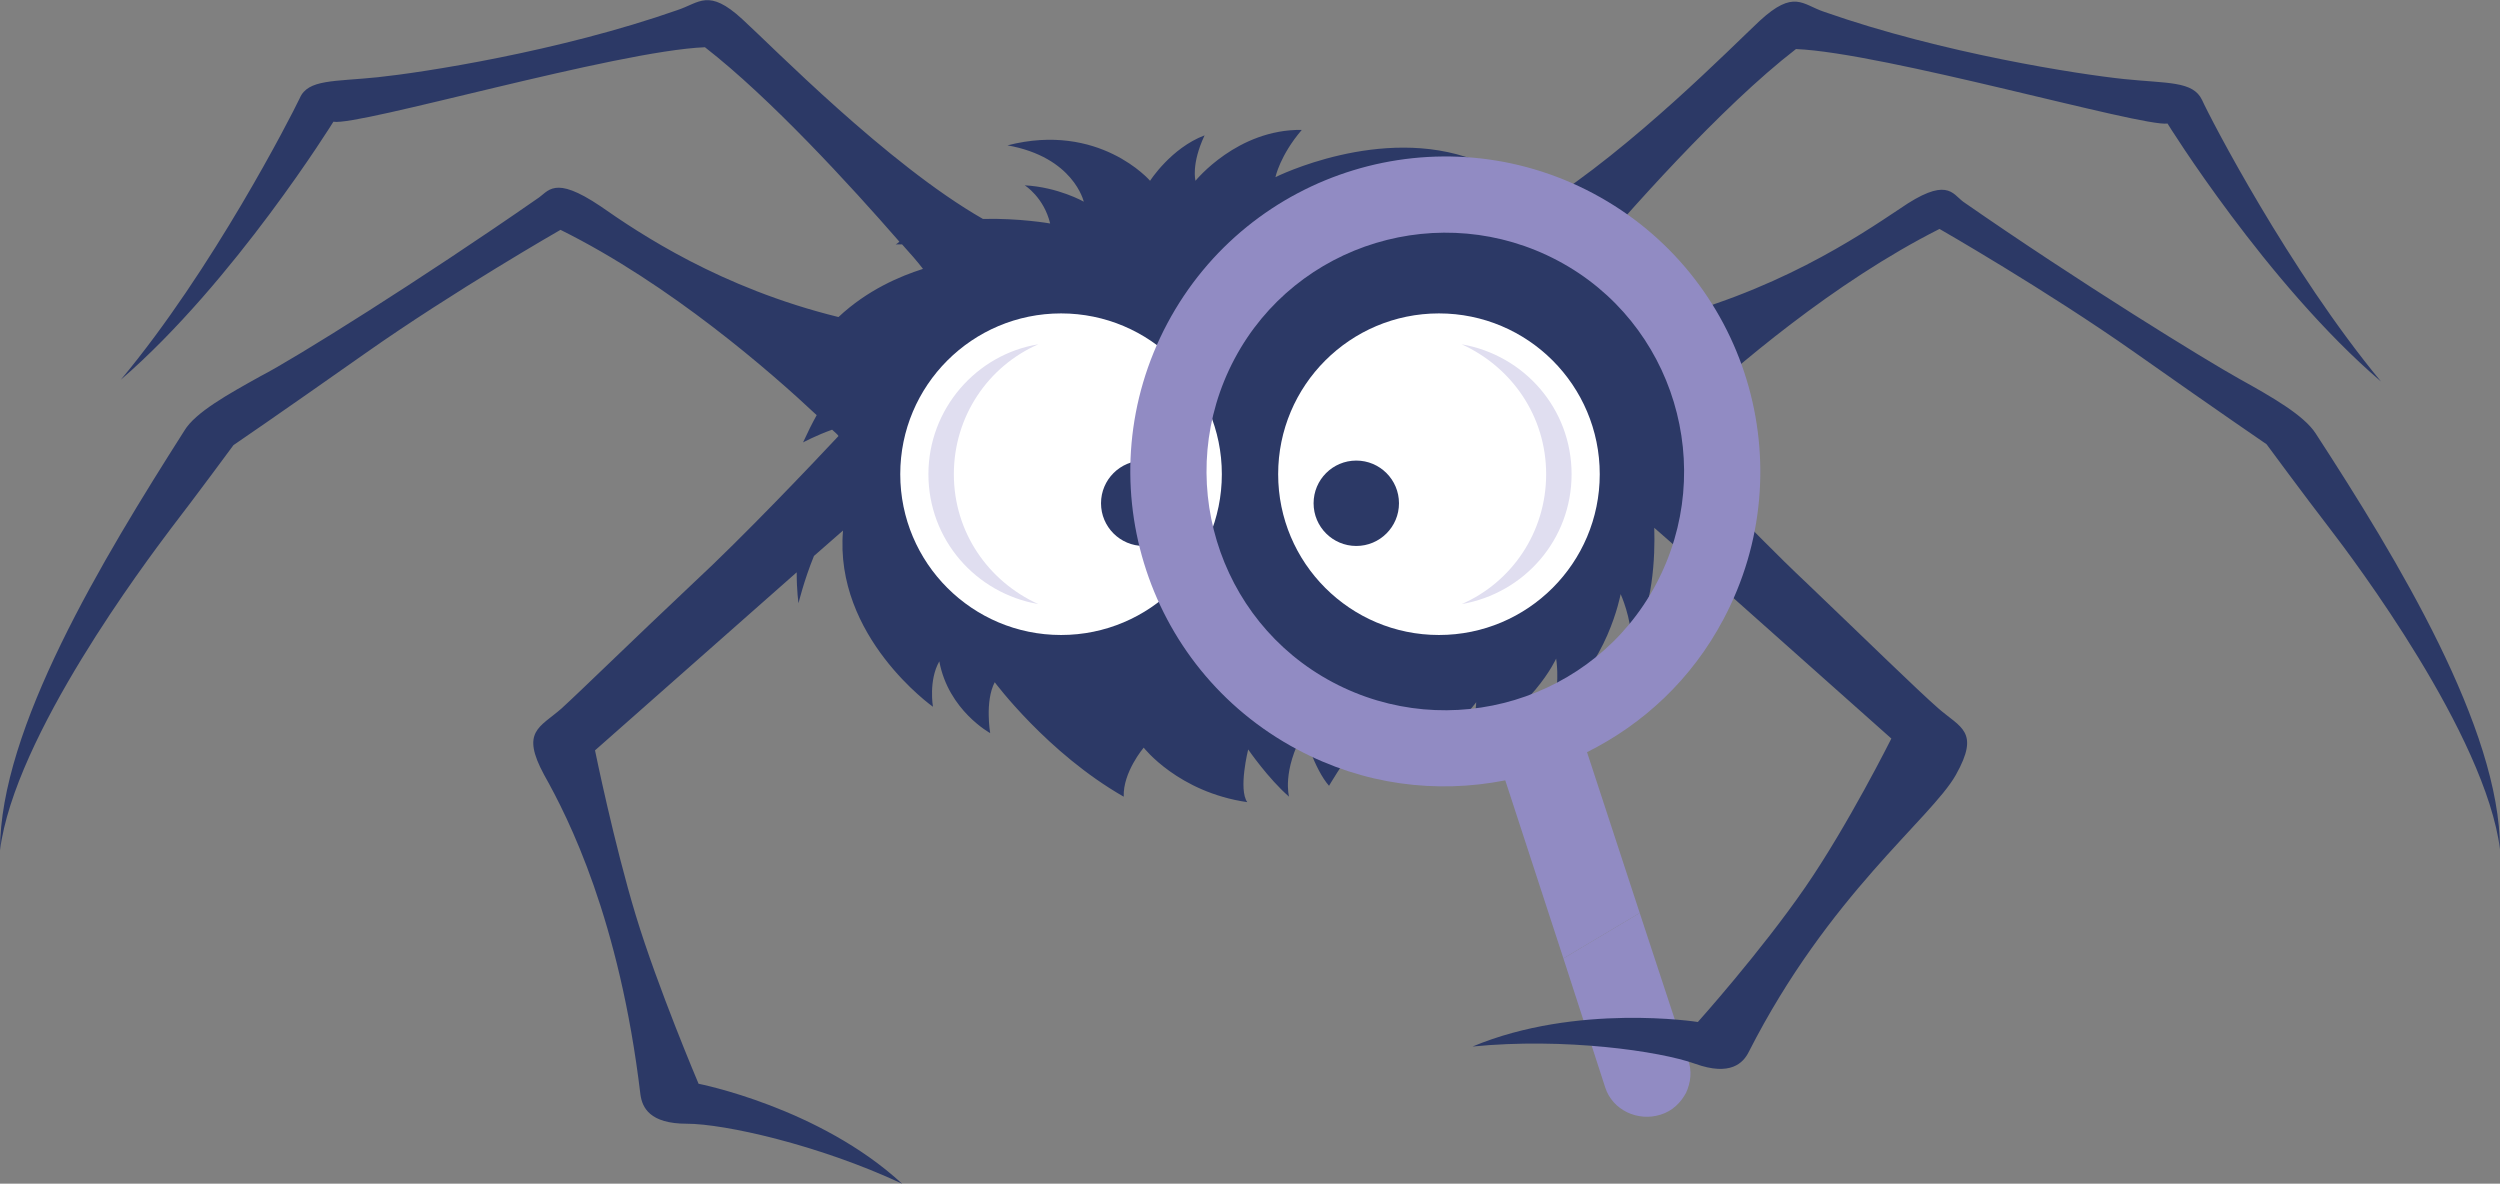
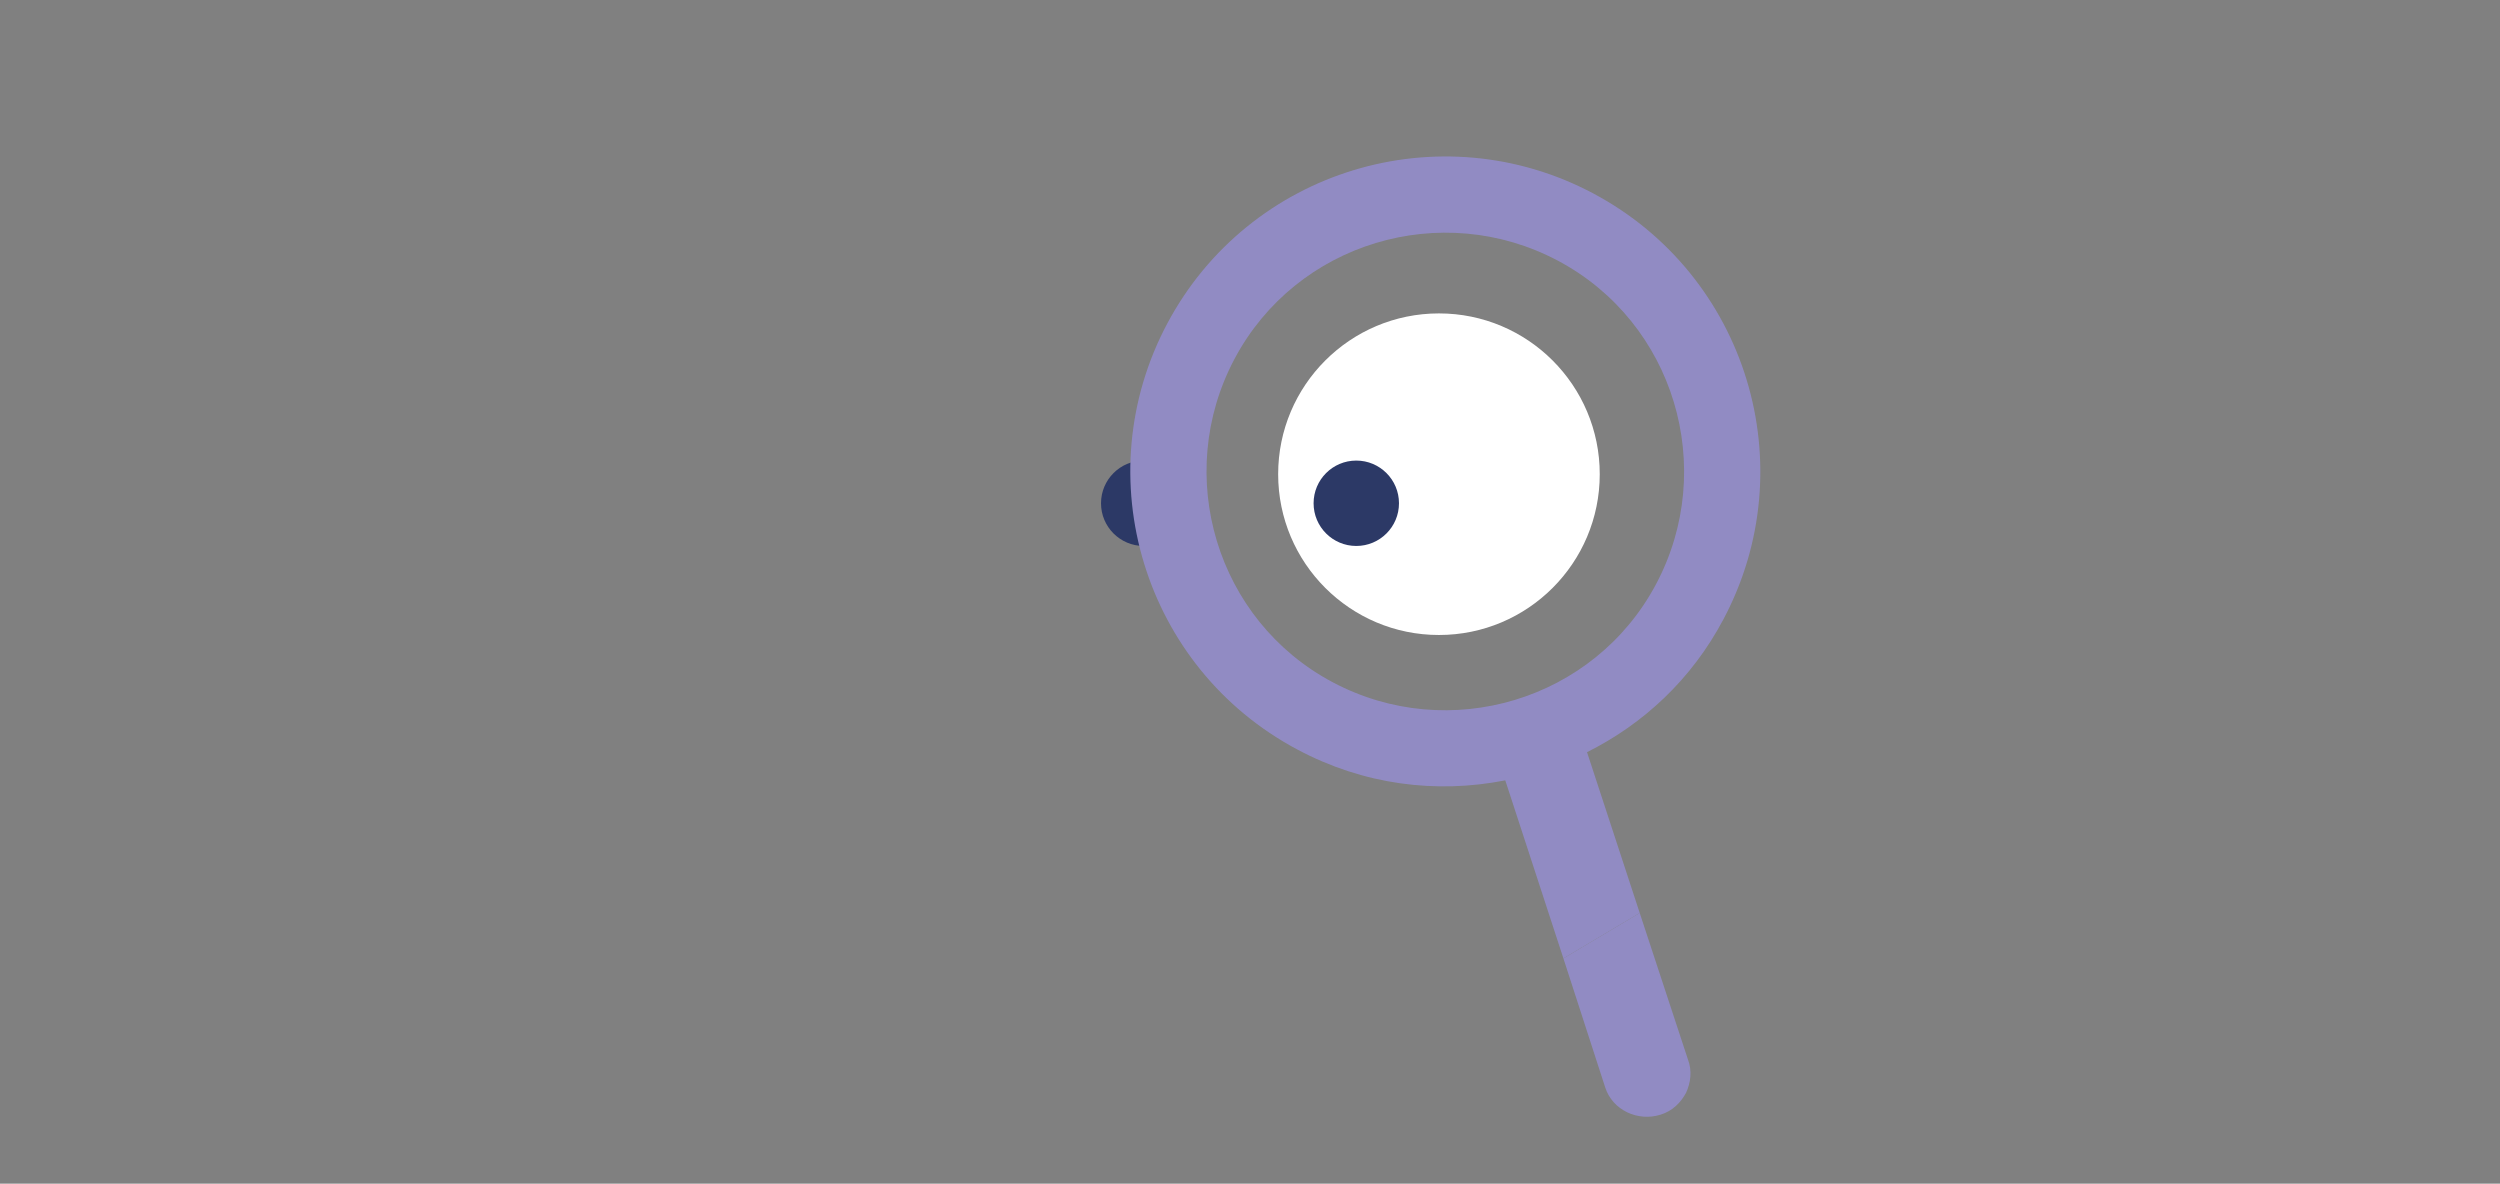
<svg xmlns="http://www.w3.org/2000/svg" id="Layer_2_00000076600445047326867690000014534990772685801650_" x="0px" y="0px" viewBox="0 0 275.2 130.3" style="enable-background:new 0 0 275.2 130.3;" xml:space="preserve">
  <rect x="0" y="0" width="275.2" height="130.3" fill="#808080" stroke="none" />
  <style type="text/css">	.st0{display:none;}	.st1{display:inline;}	.st2{fill:#2C3966;}	.st3{fill:#918BC3;}	.st4{fill:#FFFFFF;}	.st5{fill:#E0DEF0;}</style>
  <g class="st0">
    <g class="st1">
      <g>
        <path class="st3" d="M216.2,63.4l-14.1,8.4l7.8,23.8c1.4,4.2,6,6.5,10.2,5c2.1-0.7,3.7-2.2,4.6-4.1c0.9-1.8,1.1-4,0.4-6.1     L216.2,63.4z" />
        <g>
          <g>
            <path class="st2" d="M341.5-25.5c-2.1-3.3-8.1-6.8-14.2-10.1c-6.1-3.3-29.6-17.8-51.1-32.9c-2.1-1.4-3-4.6-11.7,1.3       c-7.5,5.1-23.3,15.6-46.2,21c-3.9-5-8.6-8.2-12.9-10.3c8.3-9.7,25.7-29.5,39.7-40.4c16.4,0.7,64.1,14.5,68.7,13.7       c0,0,18.3,29.6,39.5,47.8c-17-20.5-31.6-48.7-33.2-52.2c-1.7-3.5-6.4-3-14.5-3.8c-8.1-0.8-33.5-4.6-55.5-12.4       c-4-1.4-5.6-4.1-11.9,1.7c-5.1,4.7-23.6,23.5-40.3,34.1c-12.4-6.9-27.3-0.7-27.3-0.7s4.5-5.6,14.9-7.8       c-17.3-6.6-36.8,3.2-36.8,3.2s0.8-4,5-8.7c-11.9-0.1-19.7,9.5-19.7,9.5s-0.8-3,1.7-8.5c-6.2,2.3-10,8.5-10,8.5       s-9.4-11-26.4-6.6c12.2,2.2,14.2,10.5,14.2,10.5s-4.7-2.8-10.9-3.1c0,0,3.5,2.2,4.7,7.1c0,0-5.8-1.1-12.4-0.8       C77.1-75.1,55.8-96.9,50.3-102c-6.3-5.8-7.9-3.1-11.9-1.7C16.4-95.9-9-92.1-17.1-91.3S-30-91-31.6-87.5       c-1.7,3.5-16.2,31.7-33.2,52.2c21.2-18.2,39.5-47.8,39.5-47.8c4.6,0.8,52.4-13.1,68.7-13.7c12.1,9.5,26.9,25.6,36,36.1       c-0.2,0.2-0.4,0.4-0.6,0.6c0,0,0.4,0,1.1,0c1.5,1.7,2.8,3.3,3.9,4.6c-4.3,1.3-10.2,3.8-15.6,9C46.4-51.9,31.3-62,24-67       c-8.8-5.9-9.7-2.8-11.7-1.3c-21.5,15-44.9,29.6-51.1,32.9c-6.1,3.3-12.1,6.8-14.2,10.1C-68.4-1.7-87.2,29.4-87.2,51.9       c2.6-21.2,27.1-53.5,31.6-59.5C-51.1-13.5-44-23.1-44-23.1s7.9-5.5,24.5-17C-3-51.7,16.7-62.9,16.7-62.9       c20.3,10.1,39,26.4,47.4,34.4c-0.9,1.5-1.7,3.2-2.5,5c0,0,2.4-1.4,5.3-2.3c0.5,0.5,0.9,0.9,1.3,1.2c-5.1,4.9-17.9,18.4-27.1,27       C29.5,13.3,20.6,22.1,16.6,25.5c-4,3.5-7.6,4.1-3.1,12.2s13.9,26.8,17.8,59.2c0.3,2.3,1.7,5.5,8.6,5.5s24.5,3.8,39.8,11.1       C64.4,99.3,42.1,95,42.1,95s-7.6-17.8-11.6-31.1c-4-13.2-7.6-30.6-7.6-30.6l37.3-33c0,3.5,0.4,5.8,0.4,5.8s1-4.3,2.9-8.7       l5.3-4.7c-1.7,19.6,16.6,32.6,16.6,32.6s-0.9-5,1.1-8.5c1.8,9.1,9.4,13.2,9.4,13.2s-1-5.8,0.9-9.4c0,0,9.8,13.1,23.9,21.2       c-0.2-4.5,3.7-9,3.7-9s6.4,8.3,19.2,10c-1.7-2.4,0.2-9.8,0.2-9.8s3.6,5.4,7.5,8.8c0,0-1.3-4.7,2.6-12c0,0,2,6.9,4.6,9.9       c0,0,1.9-3.2,6.4-9.8c0,0,4.8,1.5,4.4,6.5c9.9-3.2,16.5-12.2,16.5-12.2s0,3.7-2.4,7.7c12.6-5.7,17.2-15.8,17.2-15.8       s0.7,3.9-0.3,8.3c9.8-6.5,12.3-20.2,12.3-20.2s2,4.4,2,9.1c4-6.4,4.4-16.2,4.2-21.4l2.7,2.4c0,0.1,0,0.1,0.1,0.2v-0.1L263,30.9       c0,0-8.1,16.2-16,27.6c-8.3,12.1-19.9,25.1-19.9,25.1s-22.4-3.5-41.7,4.6c16.9-1.6,34.7,0.8,41.2,3.1c6.5,2.4,8.9-0.1,9.9-2.2       c14.7-29.1,33.9-43.2,38.3-51.3c4.5-8.1,0.8-8.8-3.1-12.2s-12.9-12.2-24.5-23.1c-5.3-5-11.8-11.6-17.4-17.3       c-0.8-5.6-2.6-10.4-4.9-14.5c8.7-8.1,27-23.9,46.8-33.8c0,0,19.7,11.2,36.2,22.8s24.5,17,24.5,17s7.1,9.6,11.6,15.5       s28.9,38.3,31.6,59.5C375.7,29.2,356.8-1.9,341.5-25.5z" />
            <g>
              <g>
                <circle class="st4" cx="109.2" cy="-18" r="29.8" />
              </g>
              <g>
                <circle class="st4" cx="179.1" cy="-18" r="29.8" />
              </g>
            </g>
          </g>
        </g>
        <g>
          <g>
            <path class="st3" d="M206.6,33.7c10.4-5.2,19.3-13.5,25.2-24.6c15.2-28.4,4.4-63.8-24-78.9c-28.4-15.2-63.8-4.4-78.9,24       c-15.2,28.4-4.4,63.8,24,78.9c12.2,6.5,25.8,8.2,38.5,5.8l10.7,33l14.2-8.4L206.6,33.7z M159.5,20.6       C138,9.1,129.9-17.7,141.3-39.2c11.5-21.5,38.3-29.6,59.8-18.2c21.5,11.5,29.6,38.3,18.2,59.8C207.8,23.9,181,32.1,159.5,20.6z       " />
          </g>
        </g>
      </g>
    </g>
    <g class="st1">
      <g>
        <path class="st5" d="M203.7-18c0-12.1-8.8-22.1-20.3-24.1c9.2,4.1,15.7,13.4,15.7,24.1s-6.4,20-15.7,24.1     C194.9,4.2,203.7-5.8,203.7-18z" />
      </g>
    </g>
    <g class="st1">
      <g>
        <g>
          <path class="st5" d="M84.7-17.9c0,12.1,8.8,22.1,20.3,24.1C95.8,2.1,89.3-7.2,89.3-17.9s6.4-20,15.7-24.1      C93.4-40.1,84.7-30.1,84.7-17.9z" />
        </g>
      </g>
    </g>
  </g>
  <g>
    <g>
      <g>
        <path class="st3" d="M180.5,100.5l-8.4,5l4.6,14.2c0.8,2.5,3.6,3.8,6.1,3c1.3-0.4,2.2-1.3,2.8-2.4c0.5-1.1,0.7-2.4,0.2-3.7     L180.5,100.5z" />
        <g>
          <g>
-             <path class="st2" d="M254.9,47.7c-1.3-2-4.8-4-8.4-6c-3.6-2-17.6-10.6-30.4-19.5c-1.2-0.9-1.8-2.8-7,0.8       c-4.5,3-13.8,9.3-27.4,12.5c-2.3-3-5.1-4.9-7.6-6.1c4.9-5.8,15.3-17.6,23.6-24c9.7,0.4,38.1,8.6,40.9,8.2       c0,0,10.9,17.6,23.5,28.4c-10.1-12.2-18.8-29-19.7-31c-1-2.1-3.8-1.8-8.6-2.3s-19.9-2.8-33-7.4c-2.4-0.8-3.3-2.5-7.1,1       c-3,2.8-14,14-24,20.3c-7.4-4.1-16.2-0.4-16.2-0.4s2.7-3.3,8.8-4.6c-10.3-3.9-21.9,1.9-21.9,1.9s0.5-2.4,2.9-5.2       c-7.1-0.1-11.7,5.6-11.7,5.6s-0.5-1.8,1-5c-3.7,1.4-6,5-6,5s-5.6-6.5-15.7-3.9c7.3,1.3,8.4,6.2,8.4,6.2s-2.8-1.6-6.5-1.8       c0,0,2.1,1.3,2.8,4.2c0,0-3.4-0.6-7.4-0.5c-10.5-6-23.2-19-26.5-22c-3.7-3.4-4.7-1.8-7.1-1C61.5,5.7,46.4,8,41.6,8.5       s-7.7,0.2-8.6,2.3c-1,2.1-9.6,18.9-19.7,31C25.8,31,36.7,13.4,36.7,13.4c2.8,0.5,31.1-7.8,40.9-8.2c7.2,5.6,16,15.2,21.4,21.4       c-0.1,0.1-0.2,0.2-0.4,0.3c0,0,0.3,0,0.7,0c0.9,1,1.7,1.9,2.3,2.7c-2.5,0.8-6.1,2.3-9.3,5.3c-13-3.2-21.9-9.2-26.2-12.2       c-5.2-3.5-5.7-1.6-7-0.8c-12.8,8.9-26.7,17.6-30.4,19.5c-3.6,2-7.2,4-8.4,6C11.2,61.7,0,80.2,0,93.6       C1.6,81,16.1,61.8,18.8,58.2c2.7-3.5,6.9-9.2,6.9-9.2s4.7-3.2,14.5-10.1s21.5-13.6,21.5-13.6c12.1,6,23.2,15.7,28.2,20.4       c-0.5,0.9-1,1.9-1.5,3c0,0,1.5-0.8,3.2-1.4c0.3,0.3,0.6,0.5,0.7,0.7c-2.9,3.1-10.5,11.1-16,16.2C69.4,70.7,64.1,75.9,61.8,78       c-2.4,2.1-4.5,2.5-1.9,7.3c2.7,4.8,8.3,15.9,10.6,35.2c0.2,1.4,1,3.2,5.1,3.2s14.5,2.3,23.7,6.6c-9.1-8.4-22.4-11-22.4-11       s-4.5-10.6-6.9-18.5s-4.5-18.2-4.5-18.2L87.7,63c0,2.1,0.2,3.4,0.2,3.4s0.6-2.5,1.7-5.2l3.2-2.8c-1,11.7,9.9,19.4,9.9,19.4       s-0.5-2.9,0.7-5c1,5.4,5.6,7.9,5.6,7.9s-0.6-3.5,0.5-5.6c0,0,5.8,7.8,14.2,12.6c-0.1-2.7,2.2-5.4,2.2-5.4s3.8,4.9,11.4,6       c-1-1.4,0.1-5.8,0.1-5.8s2.2,3.2,4.5,5.2c0,0-0.8-2.8,1.6-7.1c0,0,1.2,4.1,2.8,5.9c0,0,1.1-1.9,3.8-5.8c0,0,2.9,0.9,2.6,3.9       c5.9-1.9,9.8-7.3,9.8-7.3s0,2.2-1.4,4.6c7.5-3.4,10.2-9.4,10.2-9.4s0.4,2.3-0.2,4.9c5.8-3.9,7.3-12,7.3-12s1.2,2.6,1.2,5.4       c2.4-3.8,2.6-9.6,2.5-12.7l1.6,1.4v0.1c0,0,0,0,0-0.1l24.5,21.8c0,0-4.8,9.6-9.5,16.4c-4.9,7.1-11.8,14.8-11.8,14.8       s-13.3-2.1-24.8,2.7c10.1-1,20.6,0.5,24.5,1.9s5.3-0.1,5.9-1.3c8.8-17.3,20.1-25.7,22.8-30.5c2.7-4.8,0.5-5.2-1.9-7.3       c-2.4-2.1-7.7-7.3-14.5-13.8c-3.2-3-7-6.9-10.3-10.3c-0.5-3.3-1.5-6.2-2.9-8.6c5.2-4.8,16.1-14.2,27.8-20.1       c0,0,11.7,6.7,21.5,13.6s14.5,10.1,14.5,10.1s4.2,5.7,6.9,9.2c2.7,3.5,17.2,22.8,18.8,35.4C275.2,80.2,264,61.7,254.9,47.7z" />
            <g>
              <g>
-                 <circle class="st4" cx="116.8" cy="52.2" r="17.7" />
                <circle class="st2" cx="125.9" cy="55.4" r="4.7" />
              </g>
              <g>
                <circle class="st4" cx="158.4" cy="52.2" r="17.7" />
                <circle class="st2" cx="149.3" cy="55.4" r="4.7" />
              </g>
            </g>
          </g>
        </g>
        <g>
          <g>
            <path class="st3" d="M174.7,82.8c6.2-3.1,11.5-8,15-14.6c9-16.9,2.6-37.9-14.3-46.9s-37.9-2.6-46.9,14.3s-2.6,37.9,14.3,46.9       c7.3,3.9,15.3,4.9,22.9,3.4l6.4,19.6l8.4-5L174.7,82.8z M146.7,75.1c-12.8-6.8-17.6-22.8-10.8-35.6s22.8-17.6,35.6-10.8       c12.8,6.8,17.6,22.8,10.8,35.6C175.5,77.1,159.5,81.9,146.7,75.1z" />
          </g>
        </g>
      </g>
    </g>
    <g>
      <g>
-         <path class="st5" d="M173,52.2c0-7.2-5.2-13.1-12.1-14.3c5.5,2.5,9.3,7.9,9.3,14.3s-3.8,11.9-9.3,14.3     C167.8,65.3,173,59.4,173,52.2z" />
-       </g>
+         </g>
    </g>
    <g>
      <g>
        <g>
-           <path class="st5" d="M102.2,52.2c0,7.2,5.2,13.1,12.1,14.3c-5.5-2.5-9.3-7.9-9.3-14.3s3.8-11.9,9.3-14.3      C107.5,39,102.2,45,102.2,52.2z" />
-         </g>
+           </g>
      </g>
    </g>
  </g>
</svg>